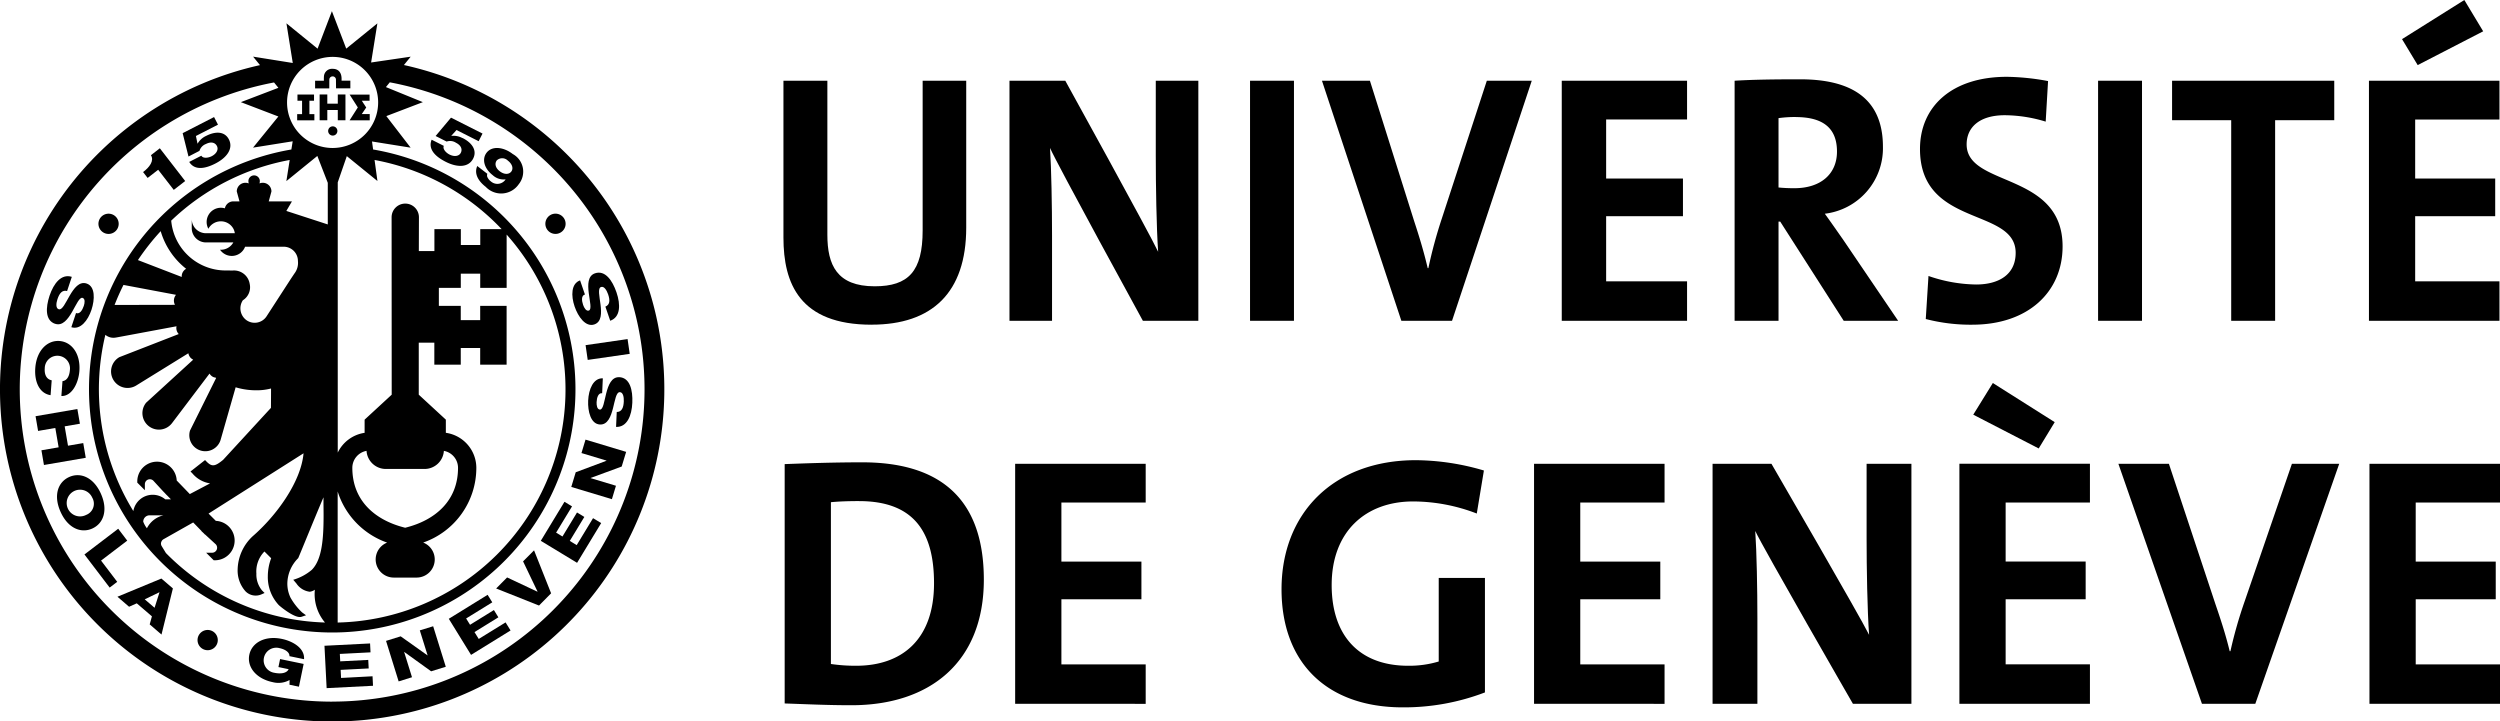
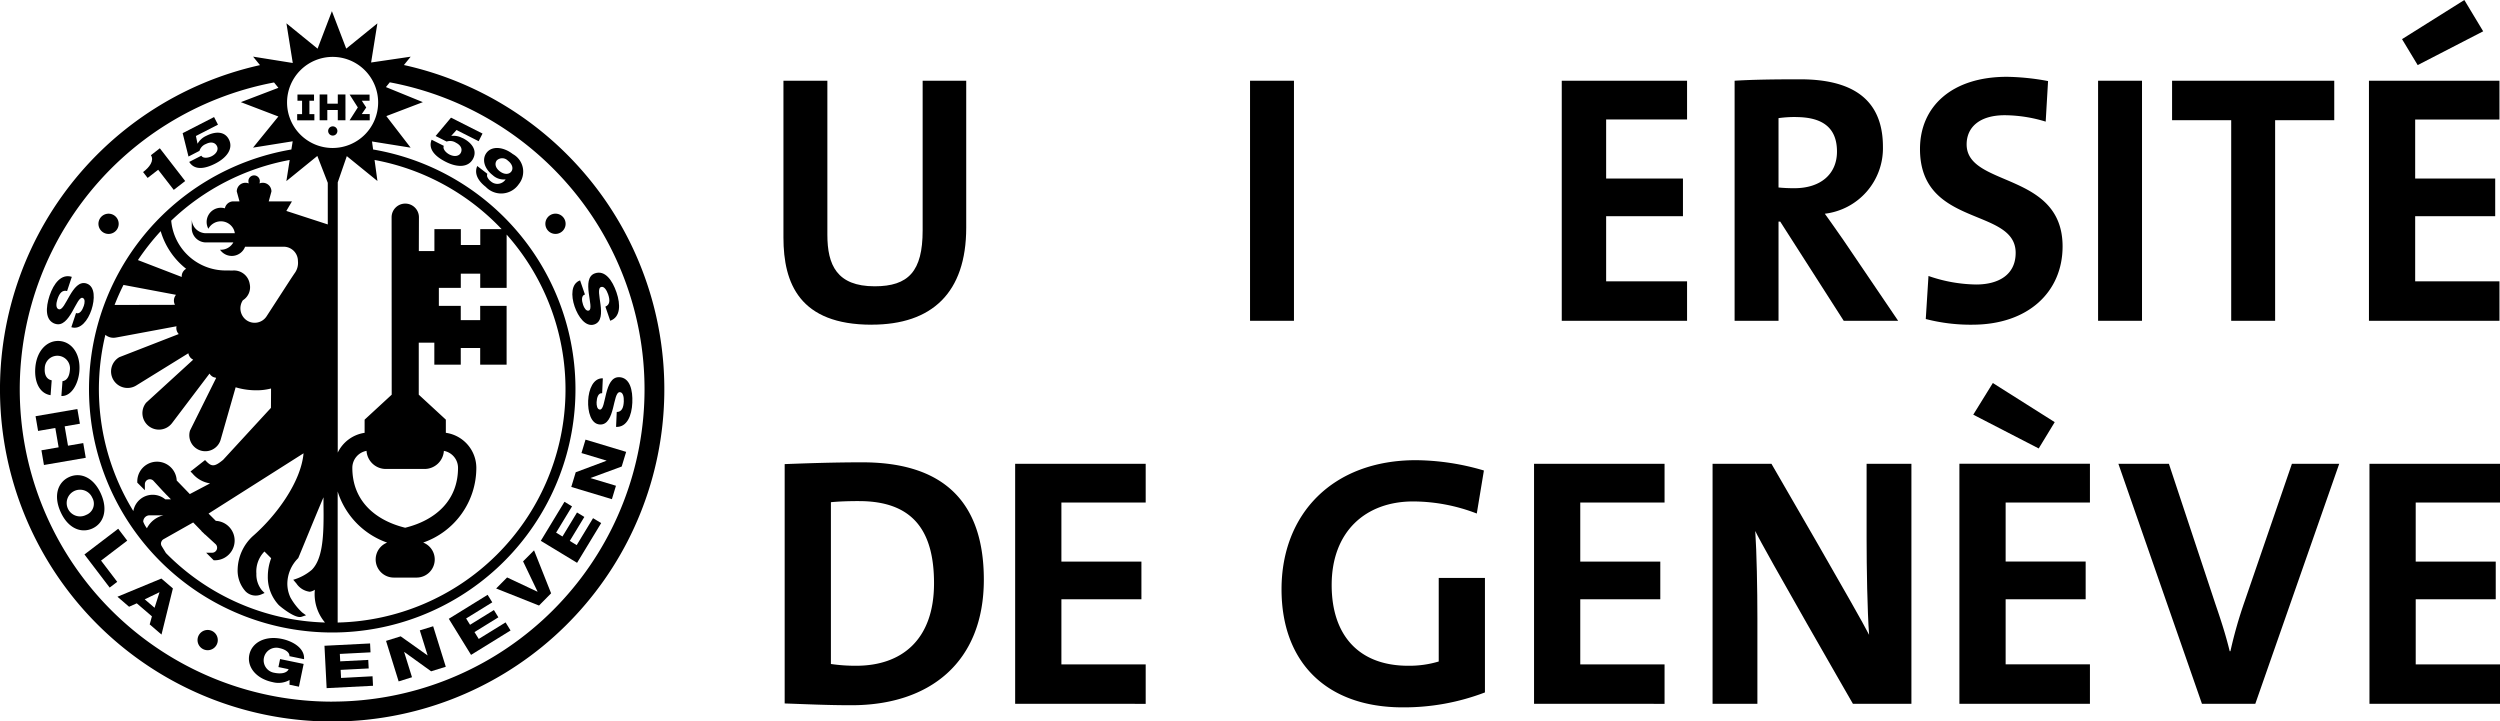
<svg xmlns="http://www.w3.org/2000/svg" id="UNI_GE" data-name="UNI GE" width="224.725" height="64.852" viewBox="0 0 224.725 64.852">
  <path id="Tracé_81" data-name="Tracé 81" d="M656.5,24.563l1.4,1.808,1.027-.794-2.279-2.945-.8.622c.318.5-.139,1.093-.706,1.516l.409.528Z" transform="translate(-642.281 -9.303)" />
  <path id="Tracé_82" data-name="Tracé 82" d="M658.957,23.852a.966.966,0,0,1,.582-.618c.449-.23.821-.139.987.185s-.048.7-.471.914c-.327.167-.789.213-.931-.045l-1.09.559c.473.761,1.383.642,2.358.141,1.039-.533,1.626-1.35,1.206-2.168-.354-.689-1.138-.778-2.055-.307a1.685,1.685,0,0,0-.75.686l-.012.006-.144-.689,1.983-1.018-.352-.684-2.823,1.448.525,2.1Z" transform="translate(-641.026 -10.292)" />
  <path id="Tracé_83" data-name="Tracé 83" d="M674.747,22.691a1.678,1.678,0,0,0-1-.2l-.012-.006.473-.522,1.989,1.005.347-.687-2.832-1.43L672.329,22.5l.991.5a.962.962,0,0,1,.842.11c.451.227.594.581.431.9s-.591.372-1.016.157c-.329-.167-.638-.514-.511-.78l-1.095-.553c-.337.829.295,1.5,1.274,1.99,1.042.527,2.048.52,2.461-.3.349-.692-.039-1.379-.959-1.844" transform="translate(-633.171 -10.275)" />
  <path id="Tracé_84" data-name="Tracé 84" d="M677.816,23.154c-.826-.639-1.856-.747-2.342-.117-.445.574-.232,1.421.554,2.029a1.442,1.442,0,0,0,1.135.371l.012.009a.883.883,0,0,1-1.314.179,1.032,1.032,0,0,1-.29-.332.4.4,0,0,1-.034-.357l-.906-.7c-.286.65.04,1.314.764,1.875a1.912,1.912,0,0,0,2.963-.236,1.8,1.8,0,0,0-.542-2.719m-.128,1.581c-.205.266-.624.287-1.035-.029s-.472-.71-.259-.985a.713.713,0,0,1,.988.029c.417.321.508.723.306.985" transform="translate(-631.73 -9.313)" />
  <path id="Tracé_85" data-name="Tracé 85" d="M650.291,34.361c.653.216,1.133-.414,1.513-1.072s.669-1.351.946-1.258c.238.079.2.445.107.718-.131.391-.375.774-.7.644l-.422,1.272c.818.264,1.492-.6,1.814-1.57.3-.919.35-2.094-.44-2.356-.664-.221-1.14.435-1.518,1.082s-.673,1.336-.993,1.229c-.269-.09-.238-.52-.111-.9.177-.539.434-.851.868-.737l.423-1.274c-.931-.3-1.624.571-2,1.694-.355,1.073-.411,2.227.506,2.531" transform="translate(-645.323 -5.253)" />
  <path id="Tracé_86" data-name="Tracé 86" d="M650.245,38.724l.1-1.337c-.432-.083-.672-.465-.624-1.09a1.135,1.135,0,1,1,2.259.174c-.043.562-.276.948-.665.99l-.1,1.337c.919.037,1.533-1.124,1.618-2.233.12-1.552-.681-2.627-1.783-2.711s-2.058.854-2.179,2.407c-.1,1.3.4,2.318,1.376,2.463" transform="translate(-645.698 -3.201)" />
  <path id="Tracé_87" data-name="Tracé 87" d="M653.168,40.874l-1.37.235-.3-1.74,1.37-.236-.229-1.322-3.758.647.228,1.323,1.547-.267.3,1.74-1.547.267.227,1.322,3.758-.647Z" transform="translate(-645.685 -1.045)" />
  <path id="Tracé_88" data-name="Tracé 88" d="M654.075,43.329c-.664-1.481-1.842-1.955-2.852-1.5s-1.438,1.649-.774,3.131,1.842,1.953,2.85,1.5,1.439-1.649.775-3.13m-1.323,1.905a1.2,1.2,0,1,1,.544-1.555,1.08,1.08,0,0,1-.544,1.555" transform="translate(-645.005 1.05)" />
  <path id="Tracé_89" data-name="Tracé 89" d="M655.573,45.85l-.812-1.069-3.034,2.312,2.267,2.977.679-.517-1.453-1.91Z" transform="translate(-644.136 2.748)" />
  <path id="Tracé_90" data-name="Tracé 90" d="M653.648,49.316l1.045.9.692-.307,1.362,1.17-.2.724,1.061.913,1.024-4.147-1.035-.888Zm3.338.994-.886-.761,1.314-.633.011.009Z" transform="translate(-643.091 4.324)" />
  <path id="Tracé_91" data-name="Tracé 91" d="M664.055,52.053c.53.11.913.391.889.72l1.312.272c.074-.962-.956-1.606-2-1.824-1.526-.315-2.693.343-2.918,1.425s.585,2.151,2.111,2.466a2.042,2.042,0,0,0,1.506-.195l-.006.425.848.176.423-2.046-2.117-.439-.15.721.917.191c-.141.324-.625.459-1.275.324a1.134,1.134,0,1,1,.46-2.217" transform="translate(-638.926 6.209)" />
  <path id="Tracé_92" data-name="Tracé 92" d="M667.191,54.558l-.037-.726,2.52-.128-.039-.767-2.52.128-.034-.667,2.758-.141-.04-.8-4.1.208.195,3.809,4.169-.212-.043-.854Z" transform="translate(-636.533 6.383)" />
  <path id="Tracé_93" data-name="Tracé 93" d="M672.32,50.83l.7,2.244-.014,0L670.6,51.365l-1.316.409,1.133,3.643,1.2-.375-.706-2.27.014,0,2.413,1.737,1.316-.409-1.135-3.641Z" transform="translate(-634.583 5.835)" />
  <path id="Tracé_94" data-name="Tracé 94" d="M675.63,52.595l-.381-.618,2.146-1.326-.4-.655-2.146,1.326-.352-.568,2.35-1.451-.418-.676-3.49,2.156,2,3.244,3.552-2.194-.449-.726Z" transform="translate(-632.597 4.84)" />
  <path id="Tracé_95" data-name="Tracé 95" d="M678.113,47.03l1.3,2.715-.011.011-2.724-1.282-.985.993L679.546,51l1.087-1.1L679.1,46.038Z" transform="translate(-631.094 3.432)" />
  <path id="Tracé_96" data-name="Tracé 96" d="M681.52,47.107l-.621-.377,1.308-2.157-.658-.4-1.308,2.159-.571-.347,1.431-2.361-.679-.412-2.128,3.508,3.261,1.978,2.165-3.572-.73-.442Z" transform="translate(-629.681 1.894)" />
  <path id="Tracé_97" data-name="Tracé 97" d="M680.985,40.8l2.25.678,0,.014-2.767,1.035-.4,1.319,3.652,1.1.364-1.207-2.276-.686,0-.014,2.792-1.027.4-1.319-3.652-1.1Z" transform="translate(-628.716 -0.075)" />
  <path id="Tracé_98" data-name="Tracé 98" d="M683.844,35.959c-.689-.031-.977.707-1.166,1.442s-.273,1.482-.567,1.47c-.252-.012-.31-.375-.3-.664.018-.411.15-.845.5-.808l.06-1.34c-.86-.031-1.272.984-1.319,2.007-.043.965.233,2.109,1.064,2.146.7.031.979-.729,1.167-1.456s.284-1.467.621-1.453c.283.012.371.435.352.838-.025.57-.185.937-.635.947l-.06,1.34c.977.036,1.408-.991,1.461-2.173.049-1.132-.212-2.254-1.177-2.3" transform="translate(-628.183 -2.053)" />
-   <rect id="Rectangle_18" data-name="Rectangle 18" width="3.814" height="1.341" transform="translate(52.638 31.025) rotate(-8.215)" />
  <path id="Tracé_99" data-name="Tracé 99" d="M682.112,34.524c.661-.227.644-1.036.551-1.783s-.273-1.468.046-1.578c.267-.093.5.269.635.652.185.539.17.94-.244,1.113l.435,1.268c.922-.324.946-1.438.562-2.555-.368-1.072-1.021-2.02-1.935-1.708-.652.224-.652,1.016-.557,1.77s.287,1.479.011,1.575c-.238.08-.426-.236-.519-.508-.134-.389-.172-.842.165-.934l-.436-1.269c-.811.286-.824,1.382-.492,2.35.313.914.988,1.879,1.777,1.609" transform="translate(-628.682 -5.364)" />
  <path id="Tracé_100" data-name="Tracé 100" d="M658.494,51.036a.91.91,0,1,0,1.275-.179.909.909,0,0,0-1.275.179" transform="translate(-640.554 5.954)" />
  <path id="Tracé_101" data-name="Tracé 101" d="M654.188,27.886a.91.91,0,1,0-1.272.2.911.911,0,0,0,1.272-.2" transform="translate(-643.693 -7.232)" />
  <path id="Tracé_102" data-name="Tracé 102" d="M678.734,26.813a.91.91,0,1,0,1.272-.2.909.909,0,0,0-1.272.2" transform="translate(-629.537 -7.232)" />
  <path id="Tracé_103" data-name="Tracé 103" d="M667.9,20.661l-.738,1.158h1.808v-.562l-.714,0,.4-.59-.4-.608.7,0v-.553h-1.794Z" transform="translate(-635.736 -11.004)" />
  <path id="Tracé_104" data-name="Tracé 104" d="M665.657,21.261l-.446,0V20.06l.415,0v-.556h-1.489v.556l.414,0v1.206l-.44,0v.557h1.546Z" transform="translate(-637.398 -11.004)" />
  <path id="Tracé_105" data-name="Tracé 105" d="M667.049,20.324h-.942l0-.823h-.69v2.319h.69l0-.922h.942v.922h.689V19.5h-.689Z" transform="translate(-636.685 -11.007)" />
-   <path id="Tracé_106" data-name="Tracé 106" d="M666.433,18.943a.3.3,0,0,1,.594,0l.009.82h1.286v-.689h-.789l0-.176c0-.494-.233-.891-.8-.891a.726.726,0,0,0-.783.655,2.7,2.7,0,0,0-.009.272v.141h-.788v.689h1.276Z" transform="translate(-636.829 -11.82)" />
  <path id="Tracé_107" data-name="Tracé 107" d="M666.329,21.356a.415.415,0,1,0,.415.415.414.414,0,0,0-.415-.415" transform="translate(-636.416 -9.998)" />
  <path id="Tracé_108" data-name="Tracé 108" d="M683.118,19.493l.61-.752-3.558.523.564-3.517-2.8,2.271-1.288-3.368-1.288,3.371-2.8-2.278.57,3.565-3.567-.571.621.763a29.859,29.859,0,1,0,12.938-.008m-6.411-.732a4.094,4.094,0,1,1-4.095,4.095,4.1,4.1,0,0,1,4.095-4.095m3.771,9.265A20.972,20.972,0,0,1,691.9,34.24h-1.918v1.431h-1.746V34.24h-2.376v1.976h-1.4s.009-3.009.009-3.04a1.228,1.228,0,0,0-2.457,0c0,.031.009,15.948.009,15.948l-2.435,2.245v1.184a3.2,3.2,0,0,0-2.415,1.779V30.038l.815-2.358,2.753,2.237Zm1.138,34.392a1.629,1.629,0,0,0,.591,3.147h2.052a1.629,1.629,0,0,0,.591-3.147,7.112,7.112,0,0,0,4.777-6.714,3.19,3.19,0,0,0-2.741-3.152V51.368l-2.435-2.245V44.448h1.4v1.976h2.376V44.929h1.746v1.495h2.375V41.142h-2.375V42.42h-1.746V41.142H686.26v-1.62h1.972V38.245h1.746v1.277h2.375v-4.79a20.958,20.958,0,0,1-15.189,34.874V57.823a7.13,7.13,0,0,0,4.452,4.6M678.482,55.7a1.551,1.551,0,0,1,1.277-1.526,1.739,1.739,0,0,0,1.732,1.627h3.487a1.739,1.739,0,0,0,1.733-1.626,1.55,1.55,0,0,1,1.272,1.524c0,2.937-2.023,4.711-4.75,5.386-2.728-.675-4.751-2.449-4.751-5.386m-15.85-15.552a.813.813,0,0,0-.093.9l-5.428.011q.359-.922.8-1.8Zm-3.423-3.122a21.216,21.216,0,0,1,2.047-2.6,6.686,6.686,0,0,0,2.288,3.383.8.8,0,0,0-.346.394.841.841,0,0,0-.052.34Zm-1.95,6.959,5.42-1.01a.777.777,0,0,0,.2.7l-5.34,2.078a1.482,1.482,0,1,0,1.512,2.549l4.691-2.9a.863.863,0,0,0,.195.4.885.885,0,0,0,.241.176l-4.229,3.866a1.482,1.482,0,1,0,2.33,1.831l3.366-4.447a.8.8,0,0,0,.315.3.761.761,0,0,0,.229.062l.049.037-2.346,4.722a1.437,1.437,0,1,0,2.747.845l1.354-4.734a6.388,6.388,0,0,0,1.837.27,5.1,5.1,0,0,0,1.345-.161c0,.855-.009,1.668-.009,1.743-.114.122-4.3,4.672-4.3,4.672-.737.605-1.005.638-1.484.159l-.139-.141-1.308,1.027.176.178a2.562,2.562,0,0,0,1.584.892l-1.822.96c-.141-.147-.818-.848-1.177-1.22a1.773,1.773,0,0,0-3.544.1v.093l.681.681v-.537a.447.447,0,0,1,.764-.318l.874.95,0,0,.141.144c.1.108.168.182.168.182l0-.006.4.406-.511,0a1.765,1.765,0,0,0-2.872,1.053,20.91,20.91,0,0,1-2.515-15.843,1.133,1.133,0,0,0,.987.236m2.418,16.548a.572.572,0,0,1,.545-.559l1.277,0a2.226,2.226,0,0,0-1.492,1.164,2.318,2.318,0,0,1-.33-.591ZM661.3,62.4a.448.448,0,0,1,.2-.278l2.677-1.513.75.771-.011.008.184.17.139.142.008-.008.956.879a.447.447,0,0,1-.008.628.44.44,0,0,1-.317.131h-.537l.681.679h.091a1.772,1.772,0,0,0,.1-3.542l-.656-.656,8.54-5.418c-.233,2.6-2.474,5.642-4.586,7.469a4.217,4.217,0,0,0-1.339,2.98,2.793,2.793,0,0,0,.713,1.963,1.282,1.282,0,0,0,1.41.276l.3-.131-.23-.23a2.242,2.242,0,0,1-.508-1.513,2.565,2.565,0,0,1,.724-1.987c.1.1.31.31.605.605a4.62,4.62,0,0,0-.3,1.606,3.68,3.68,0,0,0,.979,2.6c.127.128,1.479,1.249,2.047,1.059l.408-.137-.347-.253a5.511,5.511,0,0,1-1.055-1.346,2.934,2.934,0,0,1-.278-1.26,3.278,3.278,0,0,1,.976-2.276c.037-.053,1.518-3.707,2.273-5.469,0,.04,0,.346,0,.346,0,.415.009.826.009,1.228,0,2.126-.128,4.015-1.064,4.95a4.531,4.531,0,0,1-1.663.889l.281.329a1.694,1.694,0,0,0,1.2.747,1.038,1.038,0,0,0,.462-.182,3.941,3.941,0,0,0,.911,2.948,20.906,20.906,0,0,1-14.3-6.246l-.377-.618a.447.447,0,0,1-.068-.236.566.566,0,0,1,.011-.1M672.55,32.607l.505-.86h-2.088l.244-.891a.777.777,0,0,0-1.073-.721,1.08,1.08,0,0,0,.029-.21.513.513,0,0,0-1.027,0,1.065,1.065,0,0,0,.028.21.777.777,0,0,0-1.073.721l.244.891h-.55a.782.782,0,0,0-.764.625,1.313,1.313,0,0,0-.358-.051,1.28,1.28,0,0,0-1.126,1.89,1.279,1.279,0,0,1,2.177-.12q.039.058.074.12a1.28,1.28,0,0,1,.127.4h-2.589a1.28,1.28,0,0,1-1.282-1.28v.825a1.281,1.281,0,0,0,1.282,1.282h2.455a1.278,1.278,0,0,1-1.118.658c-.026,0-.051,0-.076,0a1.279,1.279,0,0,0,2.251-.272h3.468a1.281,1.281,0,0,1,1.282,1.28,1.573,1.573,0,0,1-.327,1.144l-.32.48L670.76,42.1a1.279,1.279,0,0,1-1.78.337,1.31,1.31,0,0,1-.338-1.8,1.377,1.377,0,0,0,.613-1.476,1.425,1.425,0,0,0-1.555-1.194l-.431-.011a4.914,4.914,0,0,1-5.068-4.476,20.92,20.92,0,0,1,10.651-5.454l-.3,1.9,2.784-2.262.939,2.417v3.74Zm4.118,44.11a28.074,28.074,0,0,1-5.224-55.659l.391.482-3.374,1.288,3.372,1.289-2.277,2.8,3.565-.57-.119.737a21.864,21.864,0,1,0,7.348,0l-.1-.721,3.473.556-2.185-2.837,3.283-1.254-3.32-1.354.348-.428a28.074,28.074,0,0,1-5.184,55.667" transform="translate(-646.811 -13.646)" />
  <path id="Tracé_109" data-name="Tracé 109" d="M700.346,40.631c-6.47,0-7.927-3.709-7.927-7.833V18.7h3.948V32.543c0,2.716.851,4.635,4.252,4.635,3.037,0,4.313-1.343,4.313-5.02V18.7h3.917V31.9c0,5.881-3.1,8.727-8.5,8.727" transform="translate(-621.995 -11.443)" />
-   <path id="Tracé_110" data-name="Tracé 110" d="M717.569,40.279s-7.739-14.13-8.347-15.537c.122,1.854.182,5.242.182,7.832v7.705h-3.826V18.7h5.017s7.588,13.747,8.347,15.376c-.153-2.173-.213-6.01-.213-8.662V18.7h3.826V40.279Z" transform="translate(-614.836 -11.443)" />
  <rect id="Rectangle_19" data-name="Rectangle 19" width="3.948" height="21.579" transform="translate(112.366 7.257)" />
-   <path id="Tracé_111" data-name="Tracé 111" d="M735.461,40.279h-4.555L723.769,18.7h4.311l3.979,12.628c.4,1.215.851,2.653,1.215,4.22h.06a41.588,41.588,0,0,1,1.215-4.476L738.589,18.7h4.039Z" transform="translate(-604.938 -11.443)" />
  <path id="Tracé_112" data-name="Tracé 112" d="M737.728,40.279V18.7h11.264v3.484h-7.274v5.307h6.905V30.88h-6.905v5.851h7.274v3.548Z" transform="translate(-597.342 -11.443)" />
  <path id="Tracé_113" data-name="Tracé 113" d="M757.6,40.326l-5.71-8.92h-.151v8.92h-3.948V18.745c1.609-.1,3.524-.128,5.892-.128,4.524,0,7.441,1.663,7.441,6.075A5.926,5.926,0,0,1,755.9,30.7c.576.8,1.153,1.629,1.669,2.366l4.921,7.257Zm-4.313-18.319a10.7,10.7,0,0,0-1.549.1v6.234a13.878,13.878,0,0,0,1.427.065c2.369,0,3.828-1.279,3.828-3.294,0-2.077-1.215-3.1-3.706-3.1" transform="translate(-591.867 -11.488)" />
  <path id="Tracé_114" data-name="Tracé 114" d="M763.293,40.755a16.137,16.137,0,0,1-4.192-.511l.244-3.87a13.505,13.505,0,0,0,4.282.767c2,0,3.555-.863,3.555-2.844,0-4.124-8.6-2.239-8.6-9.336,0-3.836,2.886-6.49,7.806-6.49a21.556,21.556,0,0,1,3.706.383l-.213,3.646a12.8,12.8,0,0,0-3.675-.576c-2.278,0-3.431,1.087-3.431,2.622,0,3.868,8.625,2.429,8.625,9.175,0,4.059-3.068,7.033-8.11,7.033" transform="translate(-585.994 -11.567)" />
  <rect id="Rectangle_20" data-name="Rectangle 20" width="3.948" height="21.579" transform="translate(188.597 7.257)" />
  <path id="Tracé_115" data-name="Tracé 115" d="M782.521,22.249V40.279h-3.948V22.249h-5.315V18.7h14.578v3.548Z" transform="translate(-578.01 -11.443)" />
  <path id="Tracé_116" data-name="Tracé 116" d="M784.719,42.836V21.257h11.732v3.485h-7.577v5.307h7.194v3.388h-7.194v5.851h7.577v3.548ZM789.1,19.851l-1.407-2.333,5.6-3.517,1.694,2.813Z" transform="translate(-571.774 -14)" />
  <path id="Tracé_117" data-name="Tracé 117" d="M698.5,62.749c-2.237,0-4.187-.1-6.01-.159V41.075c1.694-.065,4.316-.161,6.969-.161,6.683,0,10.934,2.974,10.934,10.551,0,7.416-4.859,11.284-11.893,11.284m.672-18.35c-.959,0-1.854.032-2.526.1V59.042a15.151,15.151,0,0,0,2.27.159c4.061,0,7-2.3,7-7.416,0-4.635-1.824-7.385-6.746-7.385" transform="translate(-621.956 0.644)" />
  <path id="Tracé_118" data-name="Tracé 118" d="M705.908,62.576V41h11.734v3.484h-7.577v5.307h7.193v3.389h-7.193v5.851h7.577v3.548Z" transform="translate(-614.656 0.689)" />
  <path id="Tracé_119" data-name="Tracé 119" d="M738.967,45.586a15.972,15.972,0,0,0-5.723-1.087c-4.252,0-7.321,2.685-7.321,7.514,0,4.571,2.494,7.256,6.873,7.256a9.2,9.2,0,0,0,2.75-.383V51.373H739.7V61.666a20.367,20.367,0,0,1-7.384,1.343c-6.842,0-10.9-4.029-10.9-10.614,0-6.777,4.6-11.605,12.086-11.605a21.986,21.986,0,0,1,6.105.928Z" transform="translate(-606.219 0.576)" />
  <path id="Tracé_120" data-name="Tracé 120" d="M736.115,62.576V41h11.732v3.484H740.27v5.307h7.194v3.389H740.27v5.851h7.577v3.548Z" transform="translate(-598.22 0.689)" />
  <path id="Tracé_121" data-name="Tracé 121" d="M759.125,62.577s-8.141-14.13-8.78-15.537c.128,1.854.192,5.242.192,7.832v7.705h-4.029V41H751.8s7.98,13.747,8.778,15.376c-.159-2.173-.224-6.01-.224-8.662V41h4.028V62.577Z" transform="translate(-592.565 0.689)" />
  <path id="Tracé_122" data-name="Tracé 122" d="M760.877,65.135V43.554h11.734v3.485h-7.577v5.307h7.193v3.389h-7.193v5.849h7.577v3.55Zm7.129-22.955-5.883-3.037,1.76-2.846,5.562,3.517Z" transform="translate(-584.747 -1.868)" />
  <path id="Tracé_123" data-name="Tracé 123" d="M782.44,62.577h-4.795L770.132,41h4.54l4.188,12.628c.415,1.215.9,2.653,1.278,4.22h.065a39.692,39.692,0,0,1,1.278-4.476L785.732,41h4.252Z" transform="translate(-579.711 0.689)" />
  <path id="Tracé_124" data-name="Tracé 124" d="M784.749,62.576V41h11.734v3.484h-7.577v5.307H796.1v3.389h-7.193v5.851h7.577v3.548Z" transform="translate(-571.758 0.689)" />
</svg>